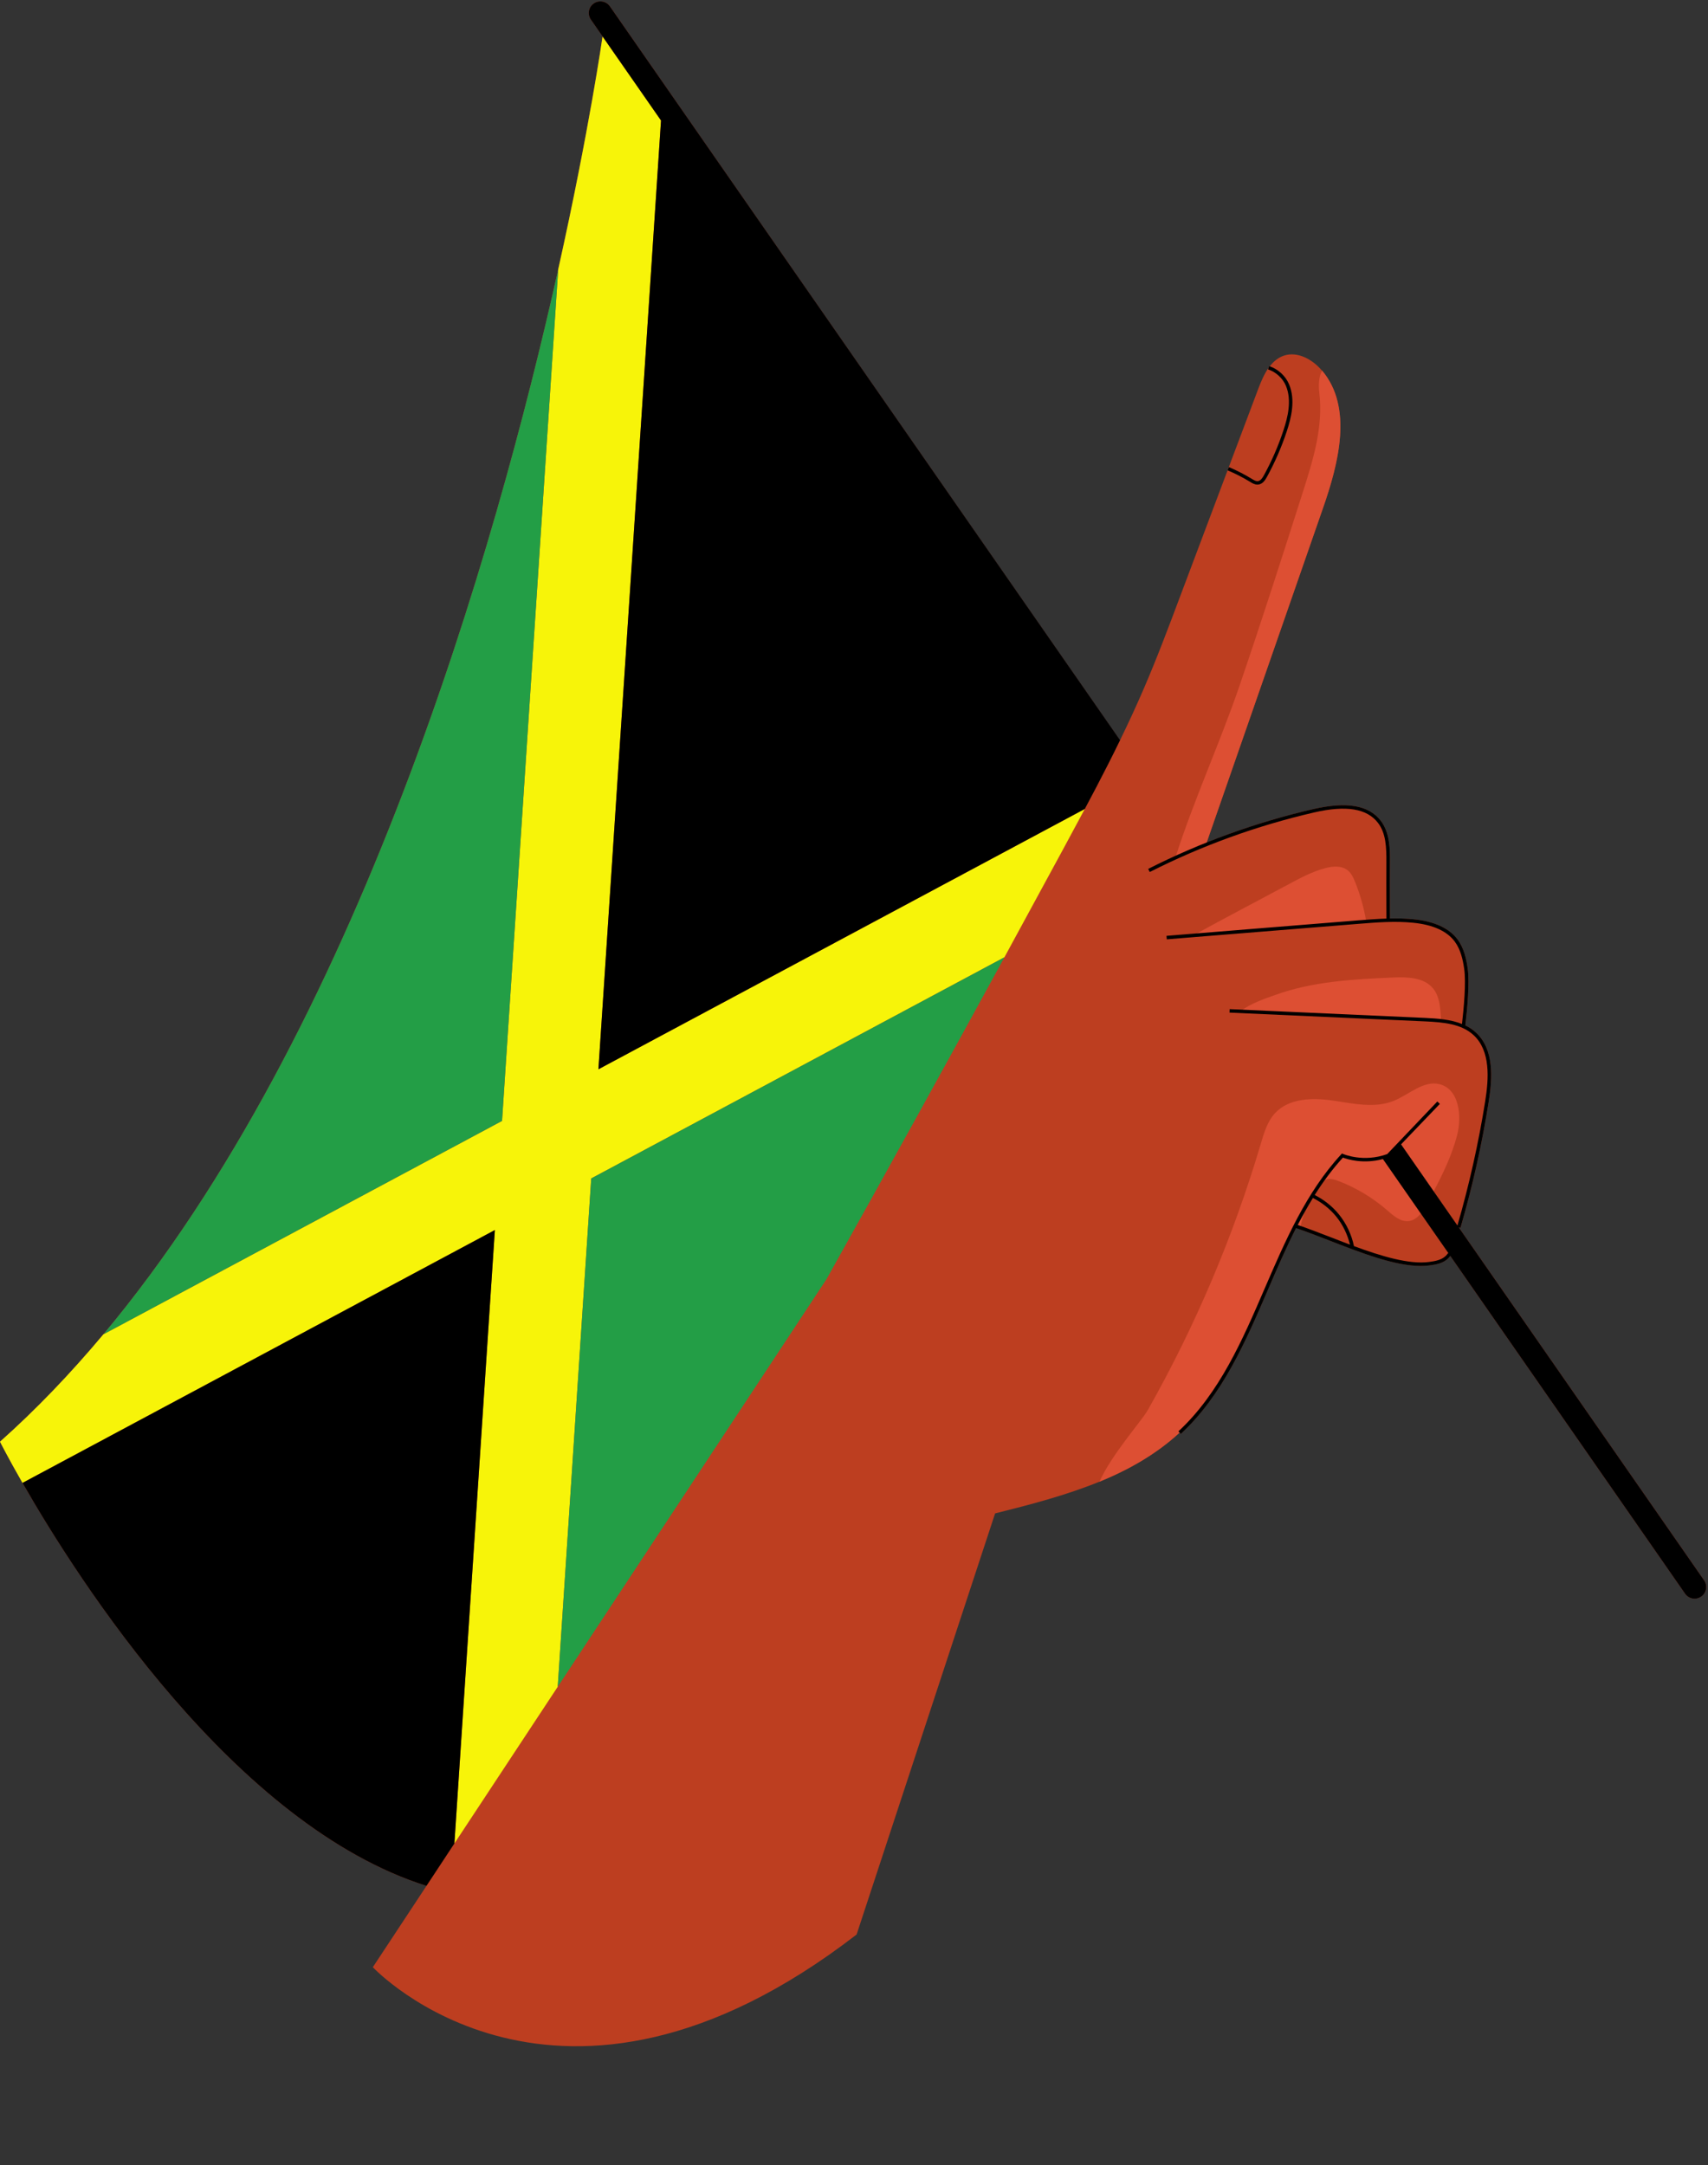
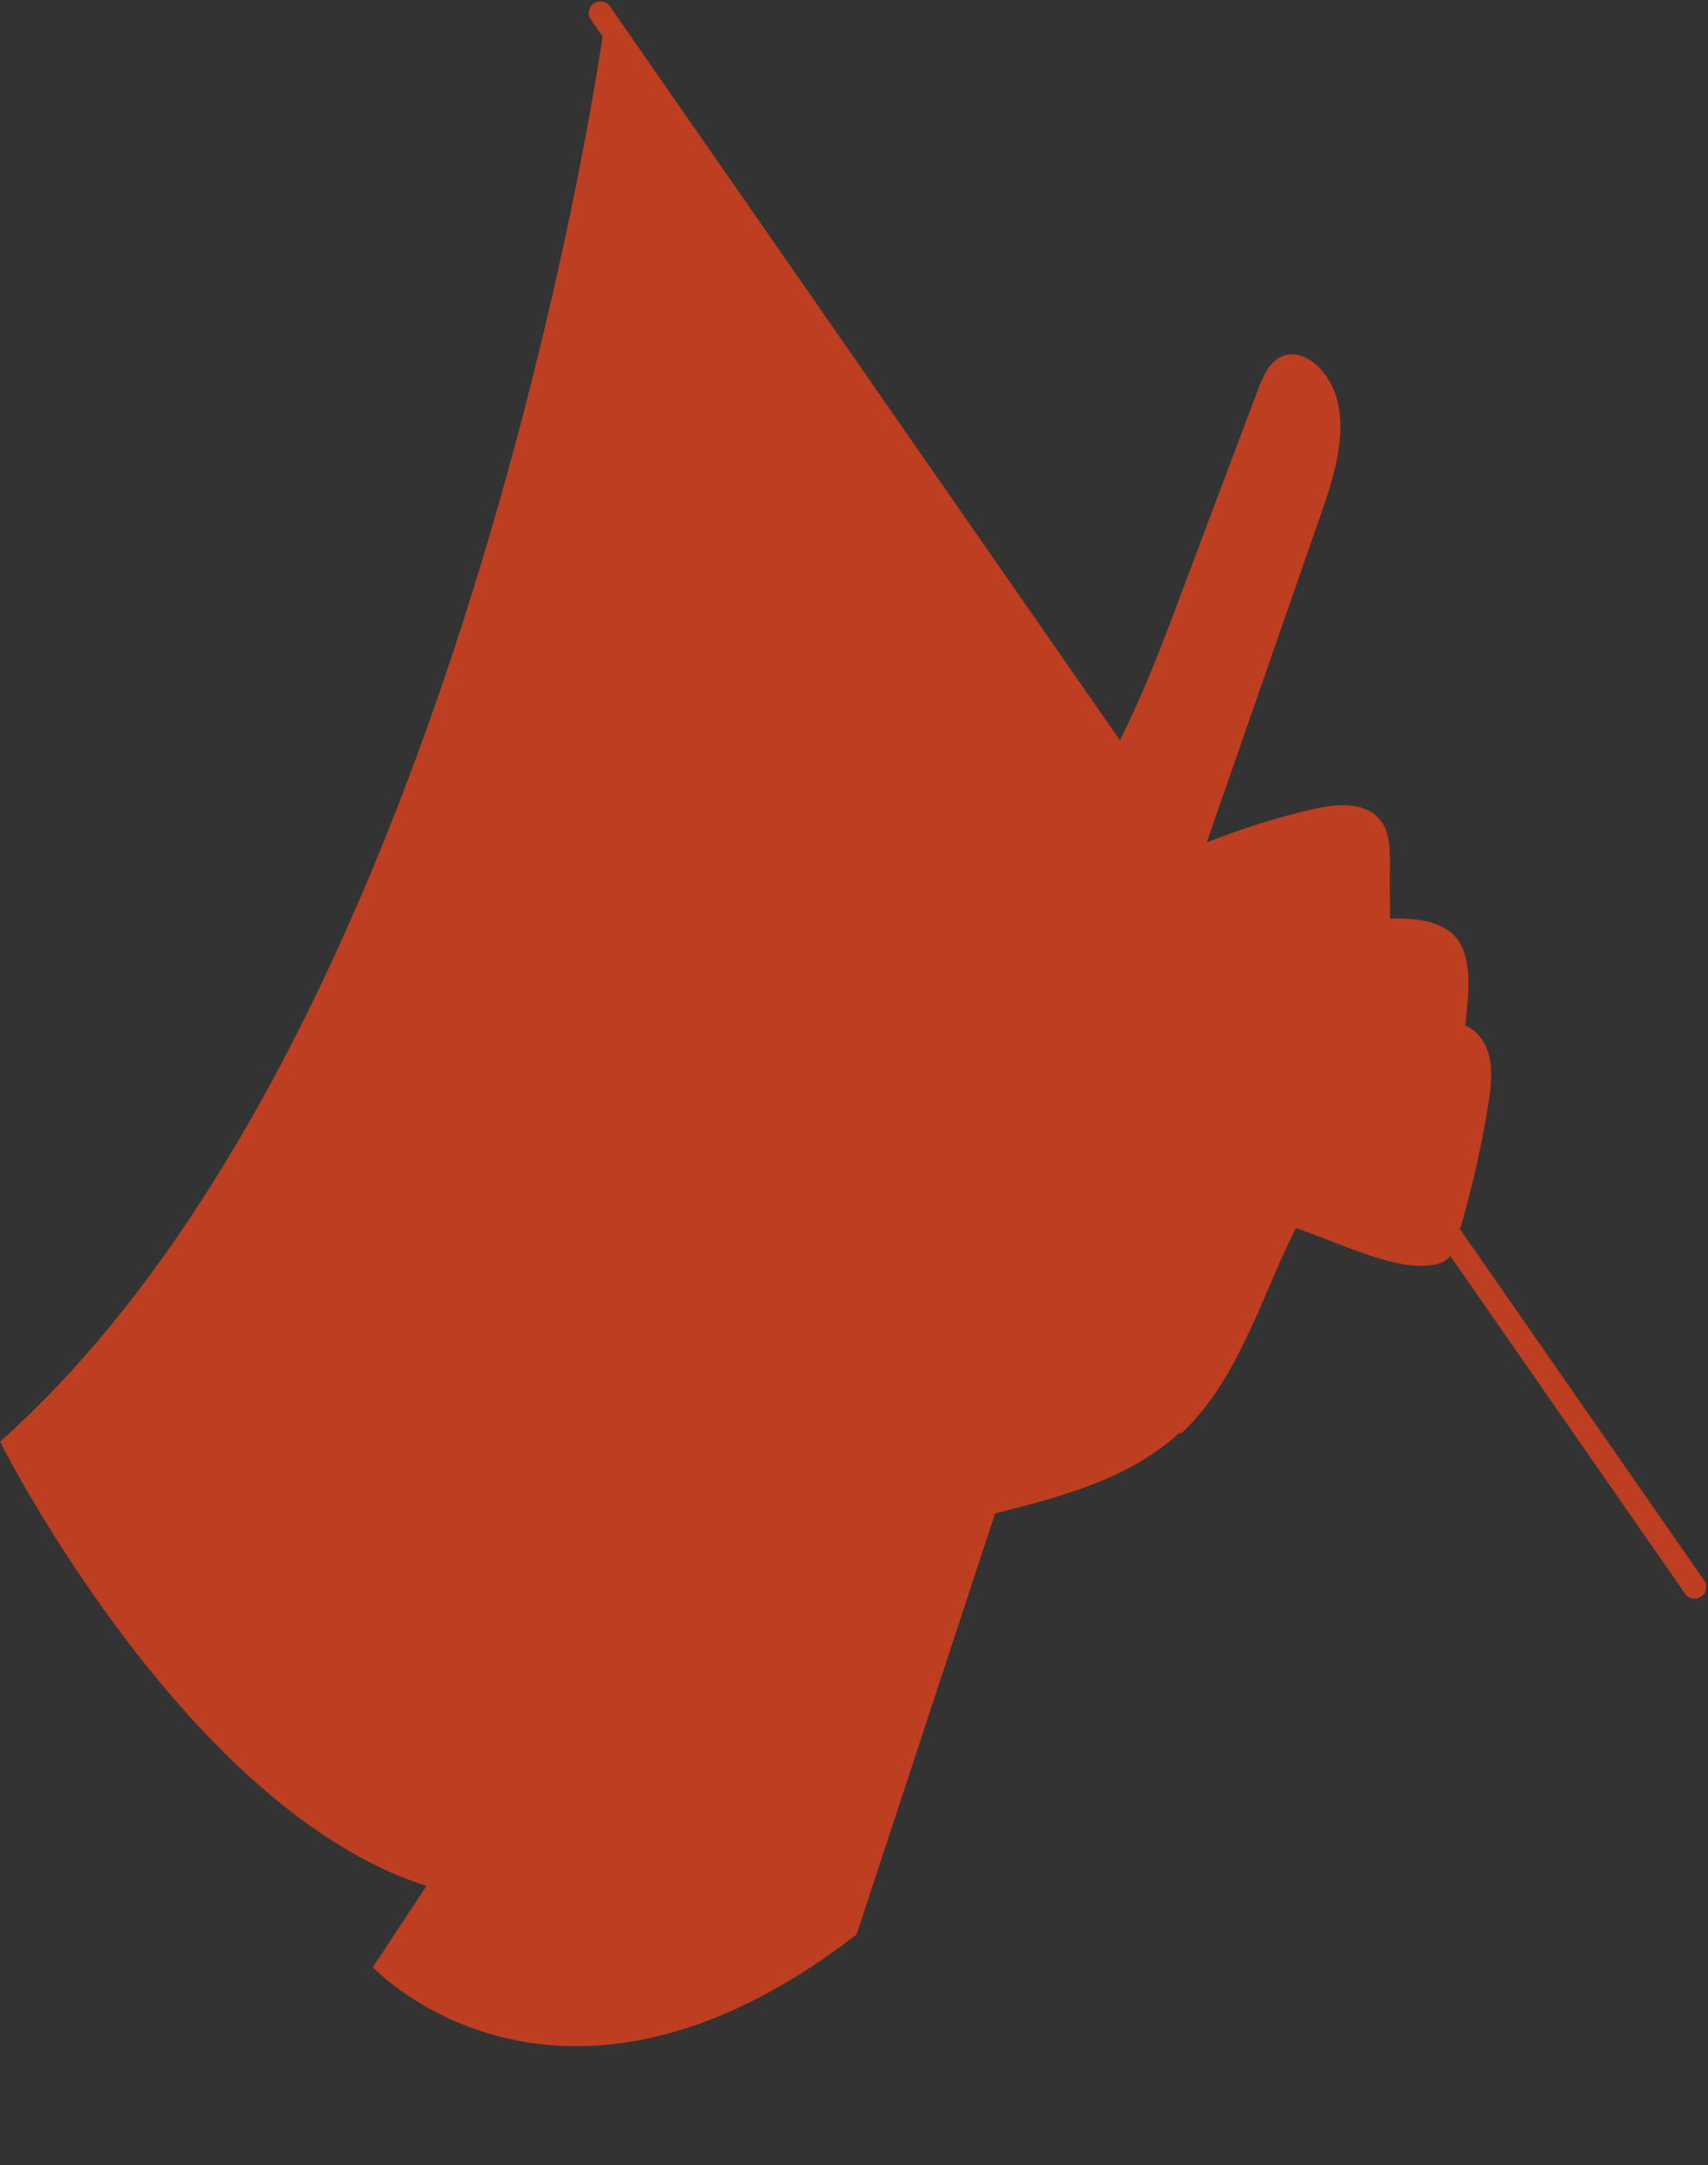
<svg xmlns="http://www.w3.org/2000/svg" height="466.5" preserveAspectRatio="xMidYMid meet" version="1.0" viewBox="0.0 -0.3 368.1 466.5" width="368.1" zoomAndPan="magnify">
  <rect x="0.0" y="-0.3" width="368.1" height="466.5" fill="#333333" stroke="none" />
  <g id="change1_1">
    <path d="M367.27,340.2l-52.88-76.05l0,0h0l0,0c0,0,0,0,0,0l0.36,0.1c2.6-8.91,4.65-18.06,6.09-27.21 c0.8-5.01,1.21-11.23-2.76-14.88c-0.69-0.64-1.46-1.14-2.28-1.54c0.4-3.36,0.96-9.17,0.5-12.33c-0.29-2-0.78-4.3-2.17-6.18 c-1.83-2.45-5.02-3.91-9.49-4.35c-1.69-0.17-3.39-0.21-5.08-0.17l-0.01-2.37c-0.01-3.46-0.03-7.38,0-9.64 c0.02-2.71,0.04-6.43-1.98-9.05c-2.57-3.34-7.31-4.16-14.49-2.52c-7.85,1.8-15.55,4.22-23.02,7.21c8.35-24,16.7-48.02,25.06-72.02 c1.6-4.58,3.12-9.64,3.6-14.53c0-0.01,0-0.01,0-0.02c0.03-0.3,0.05-0.59,0.07-0.88c0-0.03,0.01-0.07,0.01-0.1 c0.02-0.27,0.03-0.54,0.04-0.82c0-0.05,0.01-0.11,0.01-0.16c0.01-0.25,0.01-0.5,0.02-0.76c0-0.07,0-0.14,0-0.22 c0-0.23,0-0.47-0.01-0.7c0-0.09,0-0.18,0-0.26c-0.01-0.22-0.02-0.43-0.03-0.64c-0.01-0.1-0.01-0.21-0.02-0.31 c-0.01-0.21-0.03-0.41-0.05-0.61c-0.01-0.11-0.02-0.22-0.03-0.33c-0.02-0.19-0.05-0.39-0.08-0.58c-0.02-0.12-0.03-0.24-0.05-0.35 c-0.03-0.19-0.06-0.37-0.1-0.55c-0.02-0.12-0.04-0.24-0.07-0.36c-0.04-0.18-0.08-0.36-0.12-0.54c-0.03-0.12-0.05-0.25-0.08-0.37 c-0.04-0.17-0.09-0.35-0.14-0.52c-0.03-0.12-0.07-0.25-0.1-0.37c-0.05-0.17-0.11-0.34-0.17-0.51c-0.04-0.12-0.08-0.24-0.12-0.36 c-0.06-0.17-0.13-0.33-0.2-0.5c-0.05-0.12-0.09-0.24-0.14-0.35c-0.07-0.17-0.15-0.33-0.23-0.49c-0.05-0.11-0.1-0.23-0.16-0.34 c-0.08-0.17-0.17-0.33-0.26-0.49c-0.06-0.11-0.11-0.22-0.18-0.32c-0.09-0.16-0.2-0.33-0.3-0.49c-0.06-0.1-0.12-0.21-0.19-0.31 c-0.11-0.17-0.22-0.33-0.34-0.49c-0.07-0.09-0.13-0.19-0.2-0.28c-0.12-0.17-0.25-0.33-0.39-0.49c-0.06-0.07-0.11-0.15-0.18-0.22 c0,0,0,0,0,0c-0.03-0.04-0.06-0.08-0.1-0.12c-2-2.33-5.17-4.09-8.08-3.15c-1.29,0.42-2.29,1.27-3.11,2.34 c-0.04-0.02-0.09-0.04-0.13-0.05l-0.12,0.36c0,0,0,0,0,0c-0.96,1.36-1.66,3.04-2.25,4.61c-2.15,5.71-4.3,11.42-6.45,17.13 l-0.15,0.36c0,0,0.01,0,0.01,0.01c-3.41,9.07-6.82,18.14-10.24,27.2c-2.51,6.69-5.03,13.39-7.87,19.95c-1.6,3.71-3.3,7.37-5.07,11 L131.45,1.07c-0.79-1.13-2.35-1.41-3.48-0.63c-1.14,0.79-1.42,2.35-0.63,3.48l2.52,3.63c0,0-2.82,19.96-9.56,50.21 c-13.62,61.02-43.23,163.93-98.01,229.42C15.27,295.56,7.85,303.33,0,310.32c0,0,1.7,3.38,4.85,8.88 c12.11,21.15,45.71,73.74,87.06,86.82l-11.56,17.52c0,0,39.87,42.65,104.26-7.04l29.85-90.73c7.56-1.89,15.29-3.9,22.5-6.84 c0,0,0,0.01-0.01,0.01c0.21-0.08,0.41-0.18,0.61-0.26c0.39-0.16,0.78-0.33,1.17-0.5c0.41-0.18,0.82-0.36,1.22-0.55 c0.41-0.19,0.82-0.38,1.22-0.57c0.37-0.18,0.73-0.36,1.09-0.54c0.43-0.22,0.87-0.44,1.29-0.67c0.32-0.17,0.64-0.35,0.95-0.53 c0.45-0.25,0.91-0.51,1.36-0.77c0.28-0.16,0.55-0.34,0.82-0.51c0.47-0.29,0.94-0.58,1.4-0.89c0.24-0.16,0.48-0.33,0.72-0.5 c0.48-0.33,0.95-0.65,1.42-0.99c0.24-0.17,0.46-0.36,0.7-0.54c0.45-0.35,0.91-0.69,1.35-1.06c0.66-0.55,1.32-1.11,1.95-1.7 c0,0,0,0,0,0l0.25,0.27c8.99-8.34,13.97-19.9,18.79-31.08c1.91-4.43,3.85-8.93,6.05-13.26c2.24,0.76,4.62,1.68,7.14,2.66 c6.97,2.71,14.16,5.5,19.75,5.5c0.65,0,1.27-0.04,1.88-0.12c1.4-0.18,2.98-0.46,4.06-1.56c0.15-0.15,0.28-0.33,0.4-0.5l50.61,72.79 c0.48,0.69,1.26,1.07,2.05,1.07c0.49,0,0.99-0.15,1.43-0.45C367.78,342.89,368.06,341.33,367.27,340.2z M298.04,249.42 L298.04,249.42l7.04,10.12L298.04,249.42z M308.98,256.37C308.98,256.37,308.98,256.37,308.98,256.37l5.13,7.37v0L308.98,256.37z" fill="#BD3E20" />
  </g>
  <g id="change2_1">
-     <path d="M314.02,244.33c-1.1,4.22-3,8.17-5.04,12.04l-7.23-10.4l-2.57,2.7c-0.46,0.17-0.91,0.31-1.36,0.43 l8.38,12.04c-0.66,0.85-1.5,1.5-2.56,1.64c-1.81,0.23-3.37-1.17-4.74-2.37c-3.05-2.64-6.55-4.75-10.31-6.21 c-0.9-0.35-1.9-0.67-2.82-0.37c-0.76,0.25-1.32,0.88-1.8,1.51c-1.98,2.61-3.07,5.66-3.74,8.86c-0.36-0.13-0.72-0.25-1.08-0.37 c-7.83,15.29-12.38,32.9-24.92,44.53c-5.03,4.65-10.95,7.99-17.28,10.58c2.63-5.9,9.07-13.04,10.44-15.47 c10.24-18.11,18.42-37.39,24.33-57.34c0.7-2.36,1.42-4.82,3.09-6.62c3.02-3.24,8.08-3.32,12.45-2.69c4.38,0.64,8.99,1.72,13.09,0.07 c3.34-1.34,6.43-4.48,9.92-3.59C314.47,234.37,315.11,240.14,314.02,244.33z M310.52,218.63c-0.14-2.1-0.33-4.36-1.68-5.98 c-1.98-2.4-5.56-2.47-8.67-2.34c-8.55,0.37-17.37,0.84-25.48,3.81c-1.55,0.57-5.27,1.74-7.33,3.49c13.25,0.59,26.5,1.19,39.75,1.78 c1.14,0.05,2.3,0.11,3.46,0.24C310.56,219.29,310.54,218.96,310.52,218.63z M292.04,189.71c-0.37-0.92-0.81-1.87-1.58-2.49 c-1.31-1.06-3.21-0.91-4.83-0.48c-2.78,0.73-5.35,2.1-7.88,3.46c-6.87,3.68-13.79,7.29-20.62,11.05c11.85-0.96,23.7-1.91,35.55-2.87 c0.59-0.05,1.17-0.09,1.76-0.14C293.95,195.32,293.15,192.45,292.04,189.71z M284.94,79.55c-0.73,1.19-0.8,3.22-0.61,4.77 c0.9,7.33-1.38,14.64-3.63,21.67c-4.41,13.81-8.83,27.61-13.52,41.33c-4.25,12.43-9.88,24.68-13.88,37.2c2.17-1,4.37-1.94,6.59-2.83 c8.4-24.16,16.81-48.33,25.22-72.49C288.52,99.41,291.58,87.46,284.94,79.55z" fill="#DD4F33" />
-   </g>
+     </g>
  <g id="change3_1">
-     <path d="M233.79,173.99c-1.54,2.88-3.09,5.75-4.64,8.62c-4.22,7.79-8.45,15.56-12.68,23.33v0.01l-89.05,47.65 l-7.22,109.52l-22.27,33.76l8.72-132.16L4.85,319.2C1.7,313.7,0,310.32,0,310.32c7.85-6.99,15.27-14.76,22.29-23.14l85.91-45.98 l12.1-183.44c6.74-30.25,9.56-50.21,9.56-50.21l12.6,18.11l-13.49,204.42L233.79,173.99z" fill="#F7F409" />
-   </g>
+     </g>
  <g id="change4_1">
-     <path d="M216.47,205.95c-12.67,23.19-25.45,46.31-38.35,69.36l-57.92,87.81l7.22-109.52L216.47,205.95z M22.29,287.18l85.91-45.98l12.1-183.44C106.68,118.78,77.07,221.69,22.29,287.18z" fill="#239E46" />
-   </g>
+     </g>
  <g id="change5_1">
-     <path d="M367.27,340.2l-52.88-76.05l0,0l0.36,0.1c2.6-8.91,4.65-18.06,6.09-27.21c0.8-5.01,1.21-11.23-2.76-14.88 c-0.69-0.64-1.46-1.14-2.28-1.54c0.4-3.36,0.96-9.17,0.5-12.33c-0.29-2-0.78-4.3-2.17-6.18c-1.83-2.45-5.02-3.91-9.49-4.35 c-1.69-0.17-3.39-0.21-5.08-0.17l-0.01-2.37c-0.01-3.46-0.03-7.38,0-9.64c0.02-2.71,0.04-6.43-1.98-9.05 c-2.57-3.34-7.31-4.16-14.49-2.52c-12.34,2.84-24.33,7.18-35.63,12.9l0.34,0.67c11.24-5.7,23.17-10.01,35.45-12.84 c6.87-1.58,11.36-0.84,13.73,2.24c1.72,2.24,1.84,5.21,1.82,8.59c-0.02,2.27-0.01,6.19,0,9.65l0.01,2.39 c-2.07,0.07-4.13,0.23-6.15,0.39l-41.25,3.33l0.06,0.75l41.25-3.33c3.89-0.31,7.91-0.64,11.85-0.24c4.25,0.42,7.27,1.78,8.96,4.05 c1.29,1.75,1.75,3.93,2.03,5.84c0.44,3.01-0.08,8.57-0.47,11.92c-2.36-0.95-5.11-1.18-7.96-1.31l-42.11-1.89l-0.03,0.75l42.11,1.89 c4.03,0.18,7.87,0.54,10.48,2.95c3.7,3.41,3.29,9.39,2.52,14.22c-1.43,9.01-3.45,18.03-5.99,26.81l-12.15-17.48l8.36-8.72 l-0.54-0.52l-10.8,11.33c-5.13,1.87-9.45,0-9.5-0.02l-0.25-0.11l-0.18,0.2c-7.54,8.16-12.07,18.68-16.46,28.84 c-4.79,11.11-9.74,22.59-18.61,30.83l0.51,0.55c8.99-8.34,13.97-19.9,18.79-31.08c1.91-4.43,3.85-8.93,6.05-13.26 c2.24,0.76,4.62,1.68,7.14,2.66c6.97,2.71,14.16,5.5,19.75,5.5c0.65,0,1.27-0.04,1.88-0.12c1.4-0.18,2.98-0.46,4.06-1.56 c0.15-0.15,0.28-0.33,0.4-0.5l50.61,72.79c0.48,0.69,1.26,1.07,2.05,1.07c0.49,0,0.99-0.15,1.43-0.45 C367.78,342.89,368.06,341.33,367.27,340.2z M279.68,263.62c1.02-1.98,2.11-3.92,3.27-5.81c1.94,0.97,3.68,2.35,5.04,4.02 c1.42,1.76,2.41,3.83,2.95,6.03c-1.42-0.53-2.82-1.08-4.19-1.61C284.25,265.29,281.9,264.38,279.68,263.62z M312.07,269.69 c-0.13,0.2-0.28,0.38-0.45,0.56c-0.92,0.92-2.35,1.18-3.62,1.34c-4.34,0.58-10.32-1.24-16.2-3.41c-0.52-2.49-1.63-4.84-3.23-6.82 c-1.41-1.74-3.22-3.17-5.23-4.19c1.8-2.86,3.8-5.57,6.08-8.06c0.95,0.36,4.39,1.45,8.62,0.31l14.17,20.36L312.07,269.69z M91.91,406.02l6.02-9.14l8.72-132.16L4.85,319.2C16.96,340.35,50.56,392.94,91.91,406.02z M127.97,0.44 c-1.14,0.79-1.42,2.35-0.63,3.48l2.52,3.63l12.6,18.11l-13.49,204.42l104.82-56.09c1.72-3.22,3.41-6.44,5.06-9.7 c0.86-1.7,1.71-3.4,2.54-5.11L131.45,1.07C130.66-0.06,129.1-0.34,127.97,0.44z M270.99,104.11c0.08,0,0.17-0.01,0.25-0.02 c0.88-0.13,1.4-0.9,1.8-1.63c1.73-3.16,3.17-6.47,4.28-9.84c0.97-2.93,1.9-6.72,0.51-10.08c-0.75-1.83-2.4-3.35-4.31-3.96 l-0.23,0.71c1.68,0.54,3.19,1.93,3.85,3.54c1.29,3.13,0.4,6.75-0.53,9.56c-1.09,3.33-2.51,6.6-4.22,9.72 c-0.31,0.57-0.71,1.16-1.26,1.25c-0.42,0.07-0.85-0.18-1.37-0.5c-1.54-0.94-3.19-1.79-4.91-2.52l-0.29,0.69 c1.69,0.71,3.3,1.54,4.81,2.46C269.79,103.76,270.36,104.11,270.99,104.11z" fill="inherit" />
-   </g>
+     </g>
</svg>